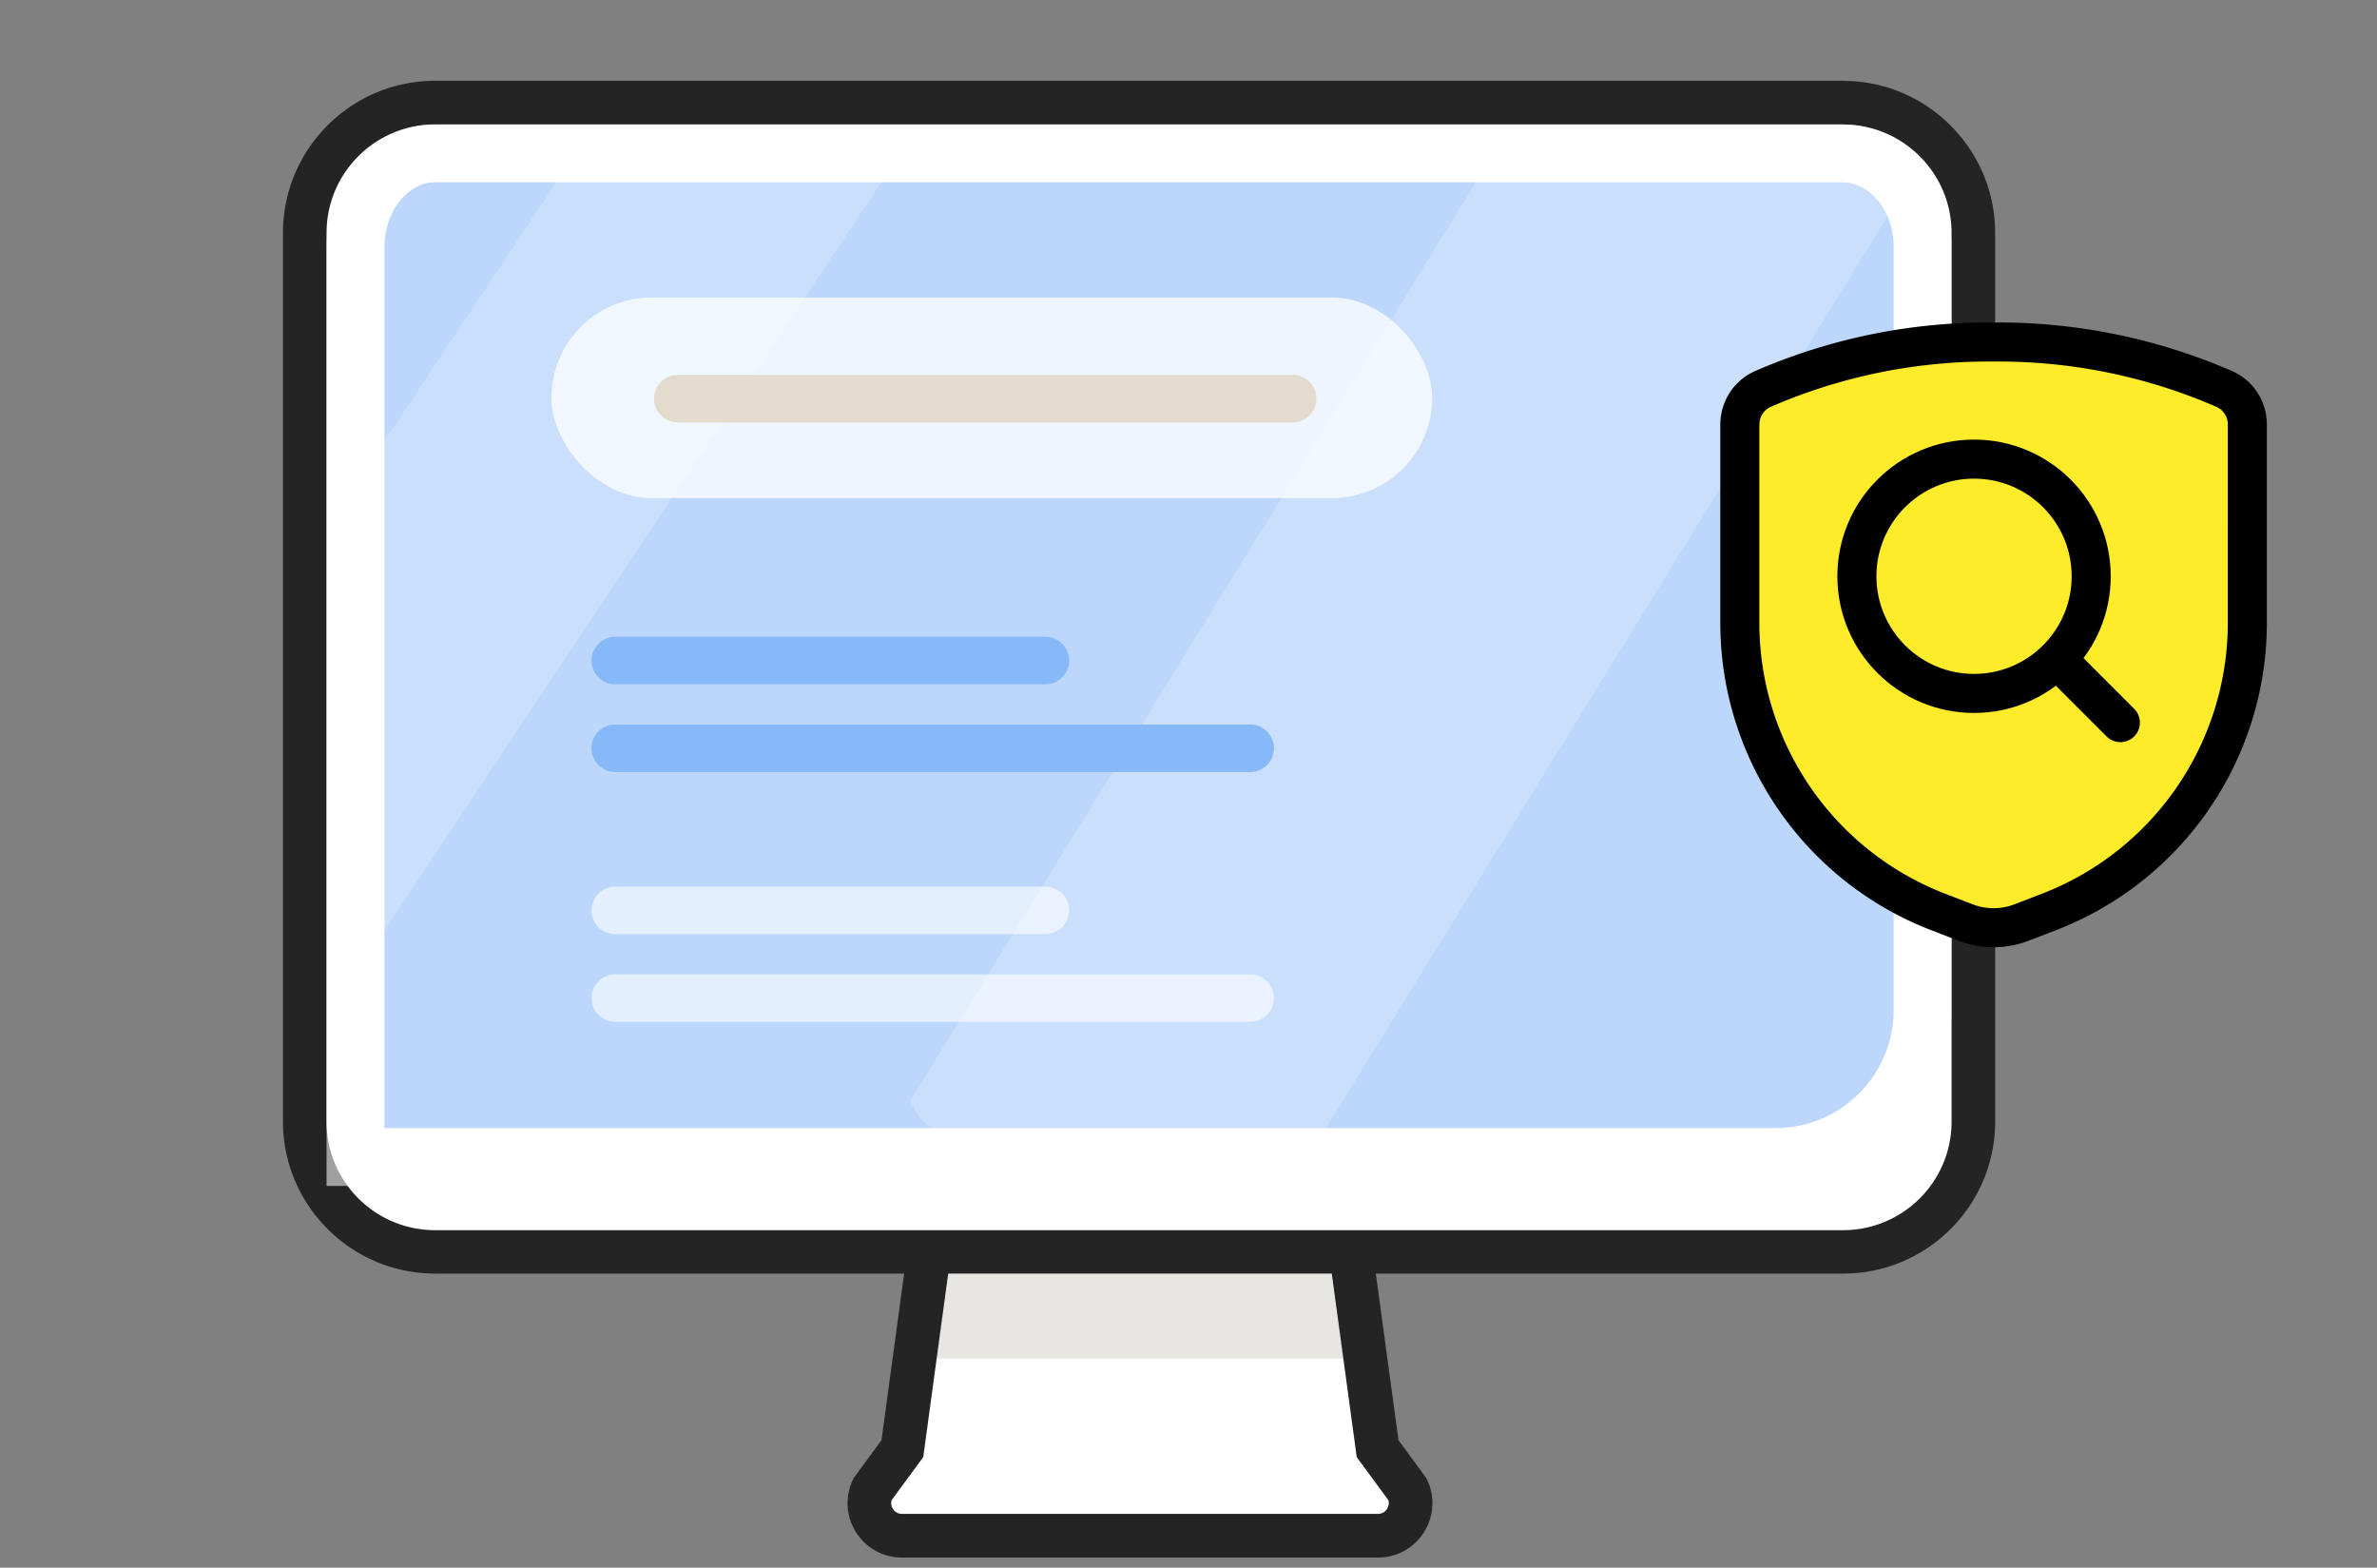
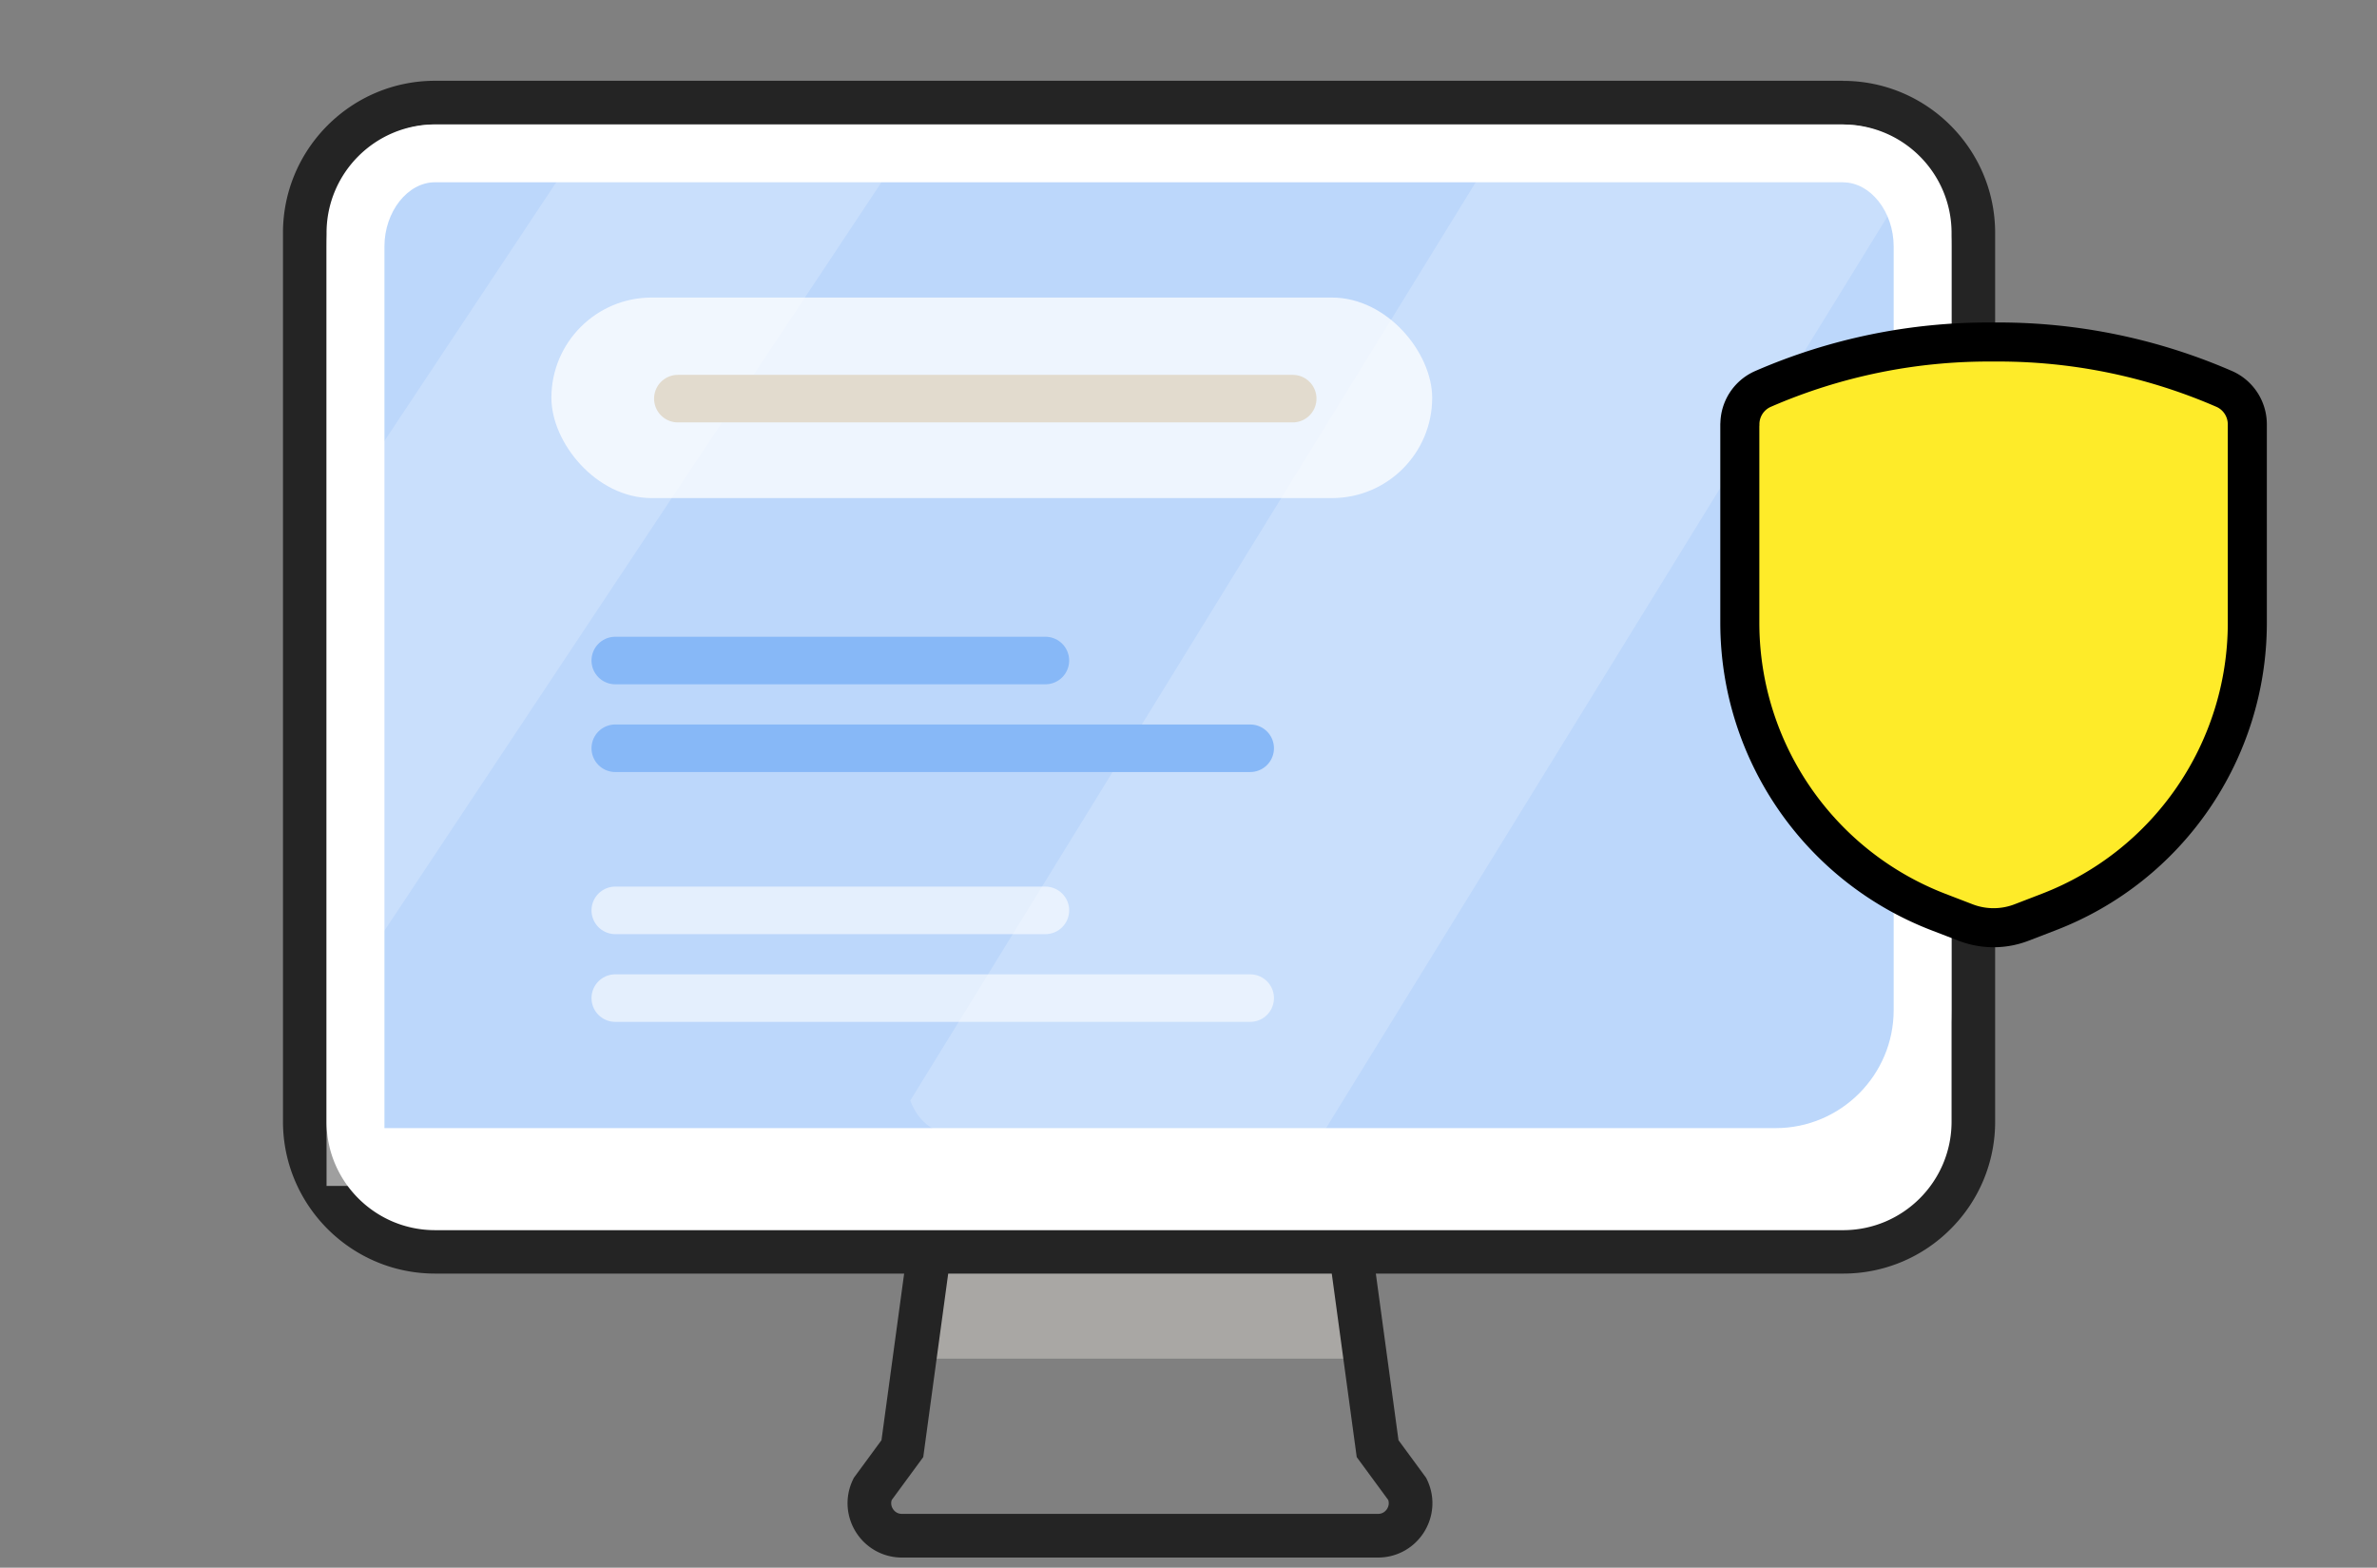
<svg xmlns="http://www.w3.org/2000/svg" id="ORM3_svg__Layer_2" data-copy="Avoid going viral" data-alt="ORM vs SEO, ORM diagram 3" data-name="Layer 2" viewBox="0 0 294 193.88">
  <rect x="0" y="0" width="294" height="193.88" fill="#808080" stroke="none" />
  <defs>
    <style>.ORM3_svg__cls-8{fill:#fff}.ORM3_svg__cls-12{opacity:.75}</style>
  </defs>
-   <path d="M165.25 141.29a4.02 4.02 0 0 0-3.99-3.46h-40.51c-2.01 0-3.71 1.48-3.99 3.46l-5.15 37.87-3.68 5.01c-1.28 2.67.67 5.76 3.63 5.76h58.88c2.96 0 4.91-3.09 3.63-5.76l-3.68-5.01-5.15-37.87Z" style="stroke:#242424;stroke-width:4.72px;fill:#fff;stroke-miterlimit:10" />
  <path d="M114.2 155.22h53.21v12.81H114.2z" style="fill:#d3cfc9;opacity:.5" />
  <path d="M165.25 141.29a4.02 4.02 0 0 0-3.99-3.46h-40.51c-2.01 0-3.71 1.48-3.99 3.46l-5.15 37.87-3.68 5.01c-1.28 2.67.67 5.76 3.63 5.76h58.88c2.96 0 4.91-3.09 3.63-5.76l-3.68-5.01-5.15-37.87Z" style="stroke-width:5.4px;stroke:#242424;fill:none;stroke-miterlimit:10" />
  <rect width="206.38" height="142.13" x="37.7" y="12.7" class="ORM3_svg__cls-8" rx="16.11" ry="16.11" />
  <path d="M227.96 15.4c7.41 0 13.42 6.01 13.42 13.42v109.9c0 7.41-6.01 13.42-13.42 13.42H53.81c-7.41 0-13.42-6.01-13.42-13.42V28.81c0-7.41 6.01-13.42 13.42-13.42h174.15m0-5.4H53.81C43.44 9.99 35 18.43 35 28.8v109.9c0 10.37 8.44 18.81 18.81 18.81h174.15a18.7 18.7 0 0 0 13.3-5.51 18.7 18.7 0 0 0 5.51-13.3V28.81c0-10.37-8.44-18.81-18.81-18.81Z" style="fill:#242424" />
  <g class="ORM3_svg__cls-12">
    <g class="ORM3_svg__cls-12">
      <path d="M43.97 143.1V30.48c0-6.35 4.41-11.51 9.84-11.51h174.15c5.43 0 9.84 5.17 9.84 11.51v94.43c0 10.02-8.15 18.18-18.18 18.18H43.97Z" style="fill:#87b8f7" />
      <path d="M227.96 22.55c3.39 0 6.26 3.63 6.26 7.94v94.43c0 8.05-6.55 14.6-14.6 14.6H47.55V30.48c0-4.3 2.87-7.94 6.26-7.94h174.15m0-7.15H53.81c-7.41 0-13.42 6.76-13.42 15.09v116.19h179.23c12.01 0 21.75-9.74 21.75-21.75V30.48c0-8.33-6.01-15.09-13.42-15.09Z" class="ORM3_svg__cls-8" />
    </g>
  </g>
  <path d="M117.52 140.14h46.11L237 21.01h-53.53l-70.88 115.1c.88 2.38 2.75 4.03 4.94 4.03Zm-72.04-21.93 64.56-97.2H69.82L45.48 57.65v60.56z" class="ORM3_svg__cls-8" style="opacity:.2" />
  <g class="ORM3_svg__cls-12">
    <rect width="108.94" height="24.8" x="68.2" y="36.8" class="ORM3_svg__cls-8" rx="12.4" ry="12.4" />
  </g>
  <path d="M76.1 81.69h53.2M76.1 92.54h78.53" style="stroke-width:5.88px;stroke-linecap:round;fill:none;stroke-miterlimit:10;stroke:#87b8f7" />
  <path d="M76.1 112.59h53.2m-53.2 10.85h78.53" style="opacity:.59;stroke:#fff;stroke-width:5.88px;stroke-linecap:round;fill:none;stroke-miterlimit:10" />
  <path d="M83.84 49.3h76.05" style="stroke:#e2dbce;stroke-width:5.88px;fill:none;stroke-linecap:round;stroke-miterlimit:10" />
  <path d="M215.19 52.51v24.51c0 15.86 9.77 30.08 24.57 35.78l3.35 1.29c2.23.86 4.7.86 6.93 0l3.35-1.29c14.8-5.69 24.57-19.92 24.57-35.78V52.51c.01-1.88-1.08-3.6-2.79-4.38a69.94 69.94 0 0 0-28.59-5.83c-9.84-.09-19.58 1.9-28.59 5.83a4.77 4.77 0 0 0-2.79 4.38Z" style="stroke:#000;stroke-linejoin:round;stroke-width:4.83px;fill:#feeb29;stroke-linecap:round" />
-   <path d="M229.67 71.27c0 8 6.49 14.49 14.49 14.49s14.49-6.49 14.49-14.49-6.49-14.49-14.49-14.49-14.49 6.49-14.49 14.49Zm24.73 10.24 7.86 7.86" style="stroke:#000;stroke-linejoin:round;stroke-width:4.83px;stroke-linecap:round;fill:none" />
</svg>